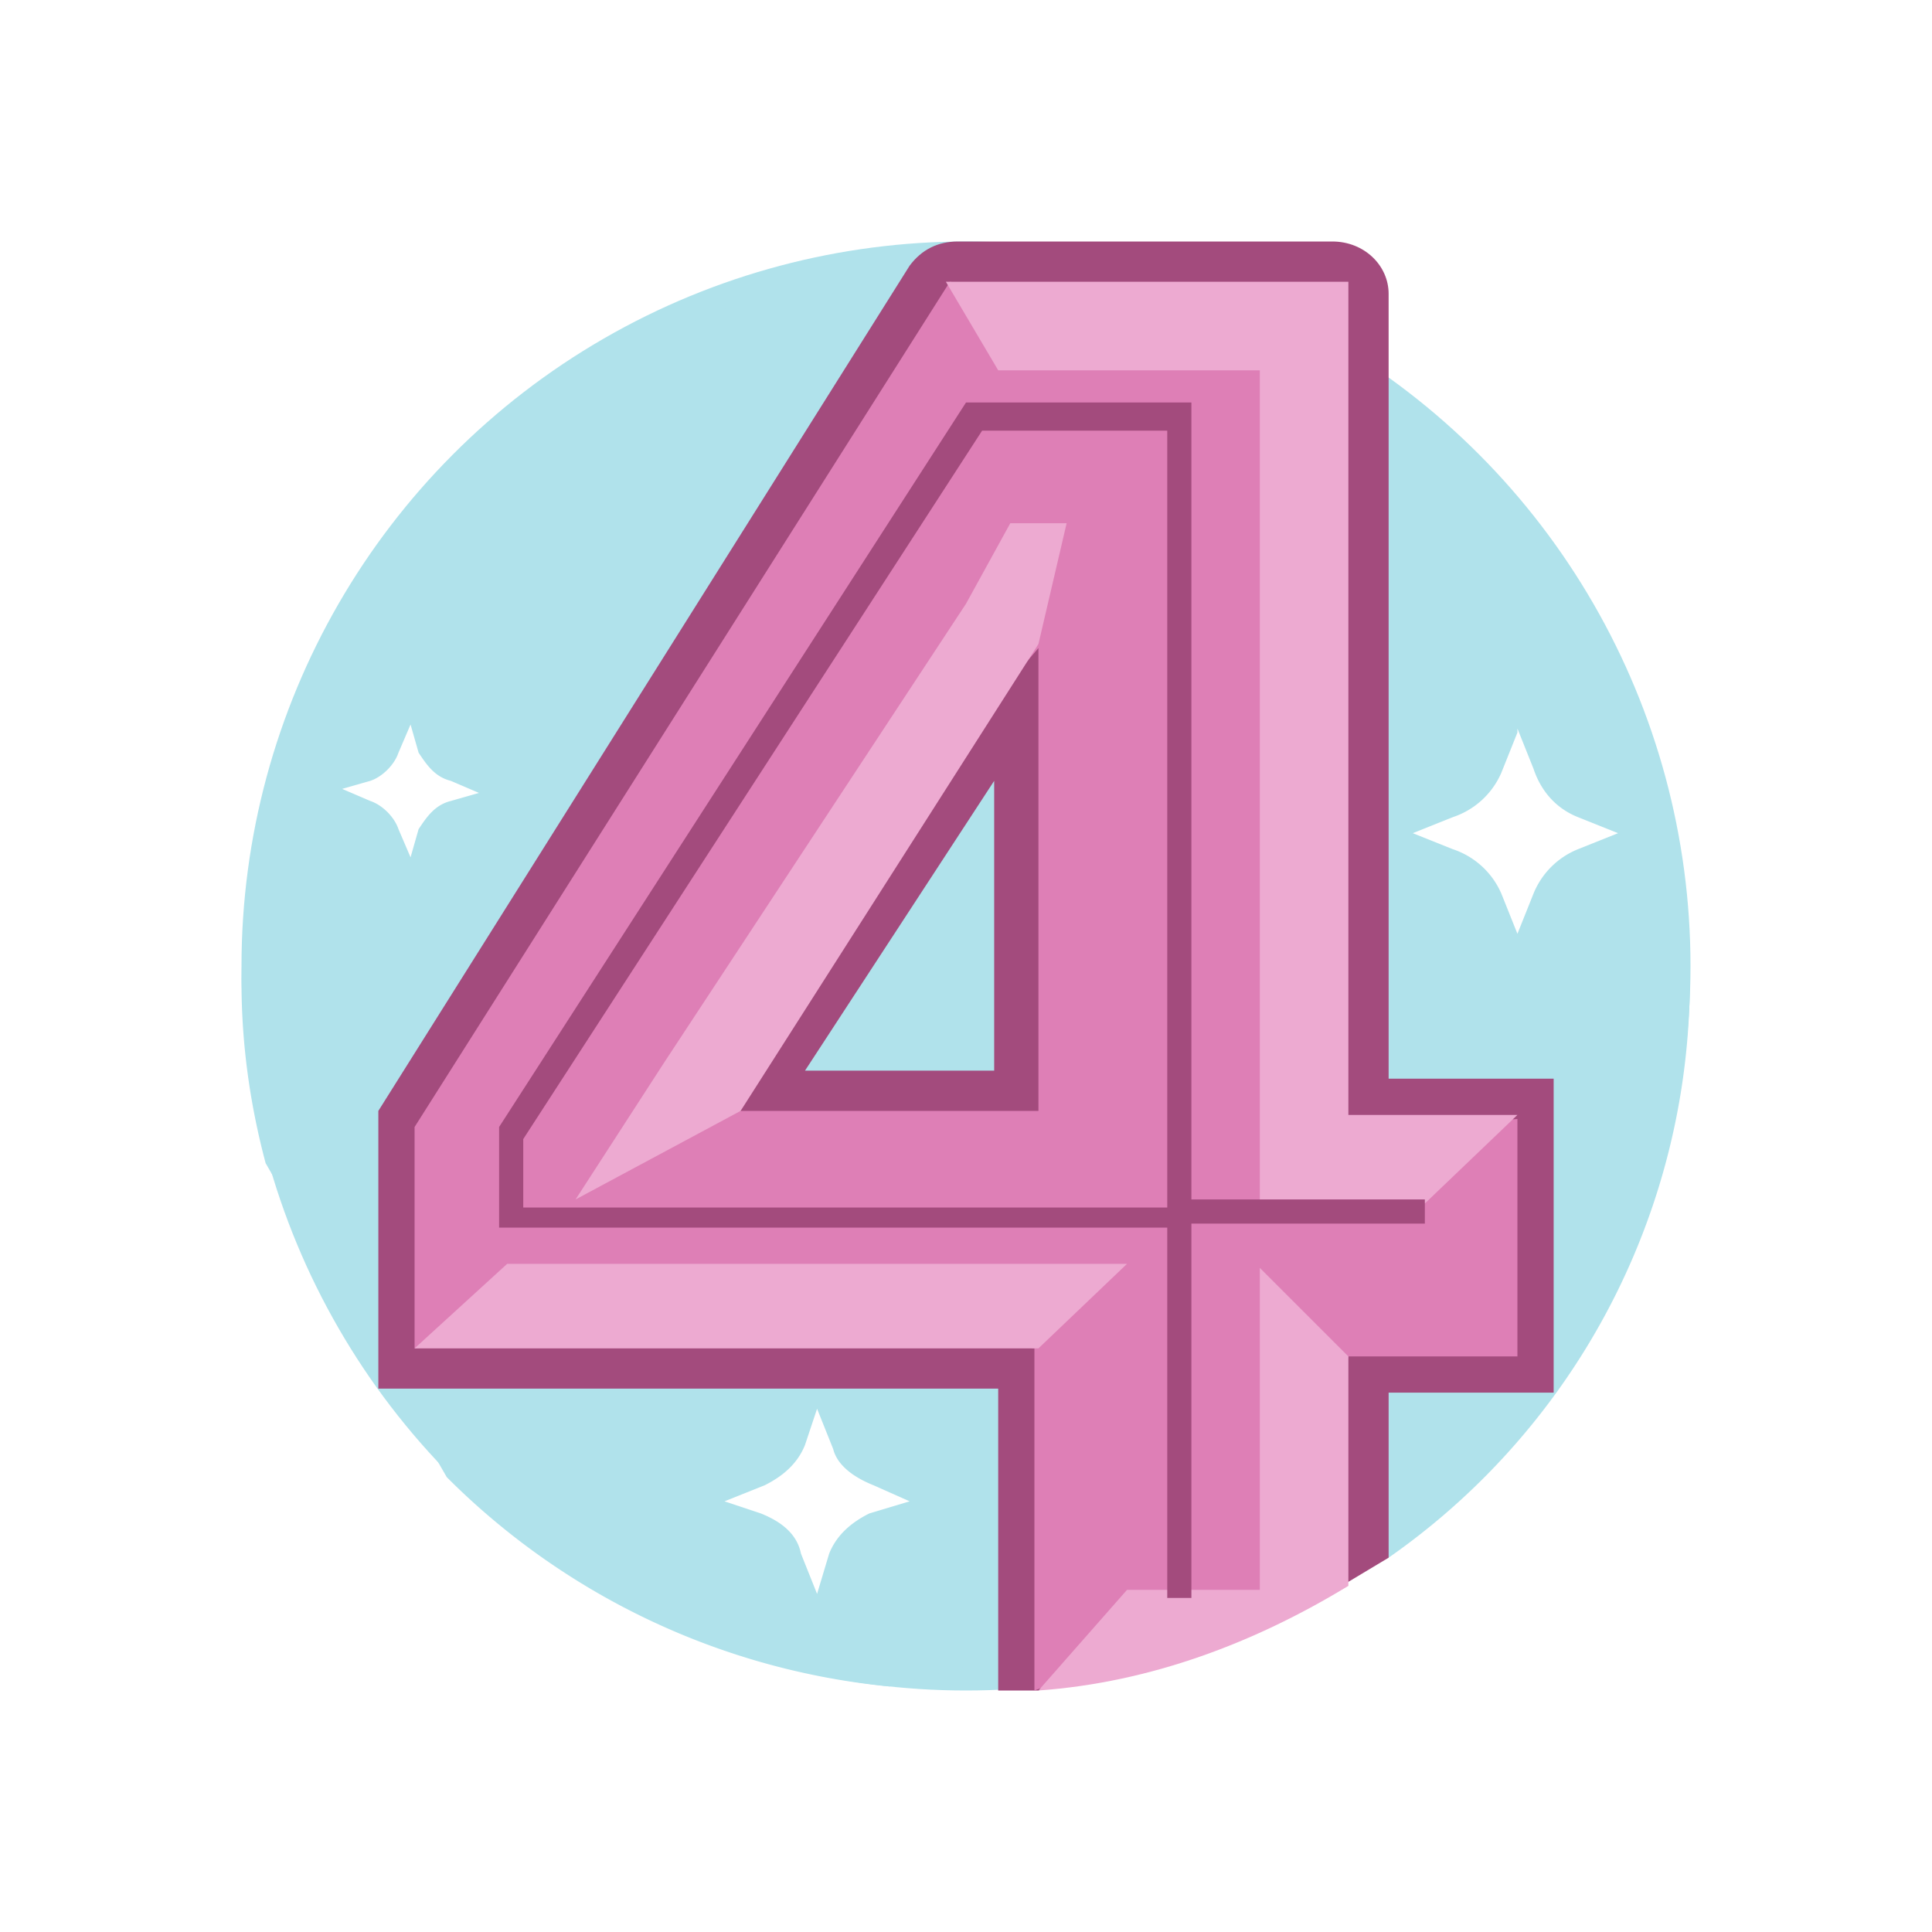
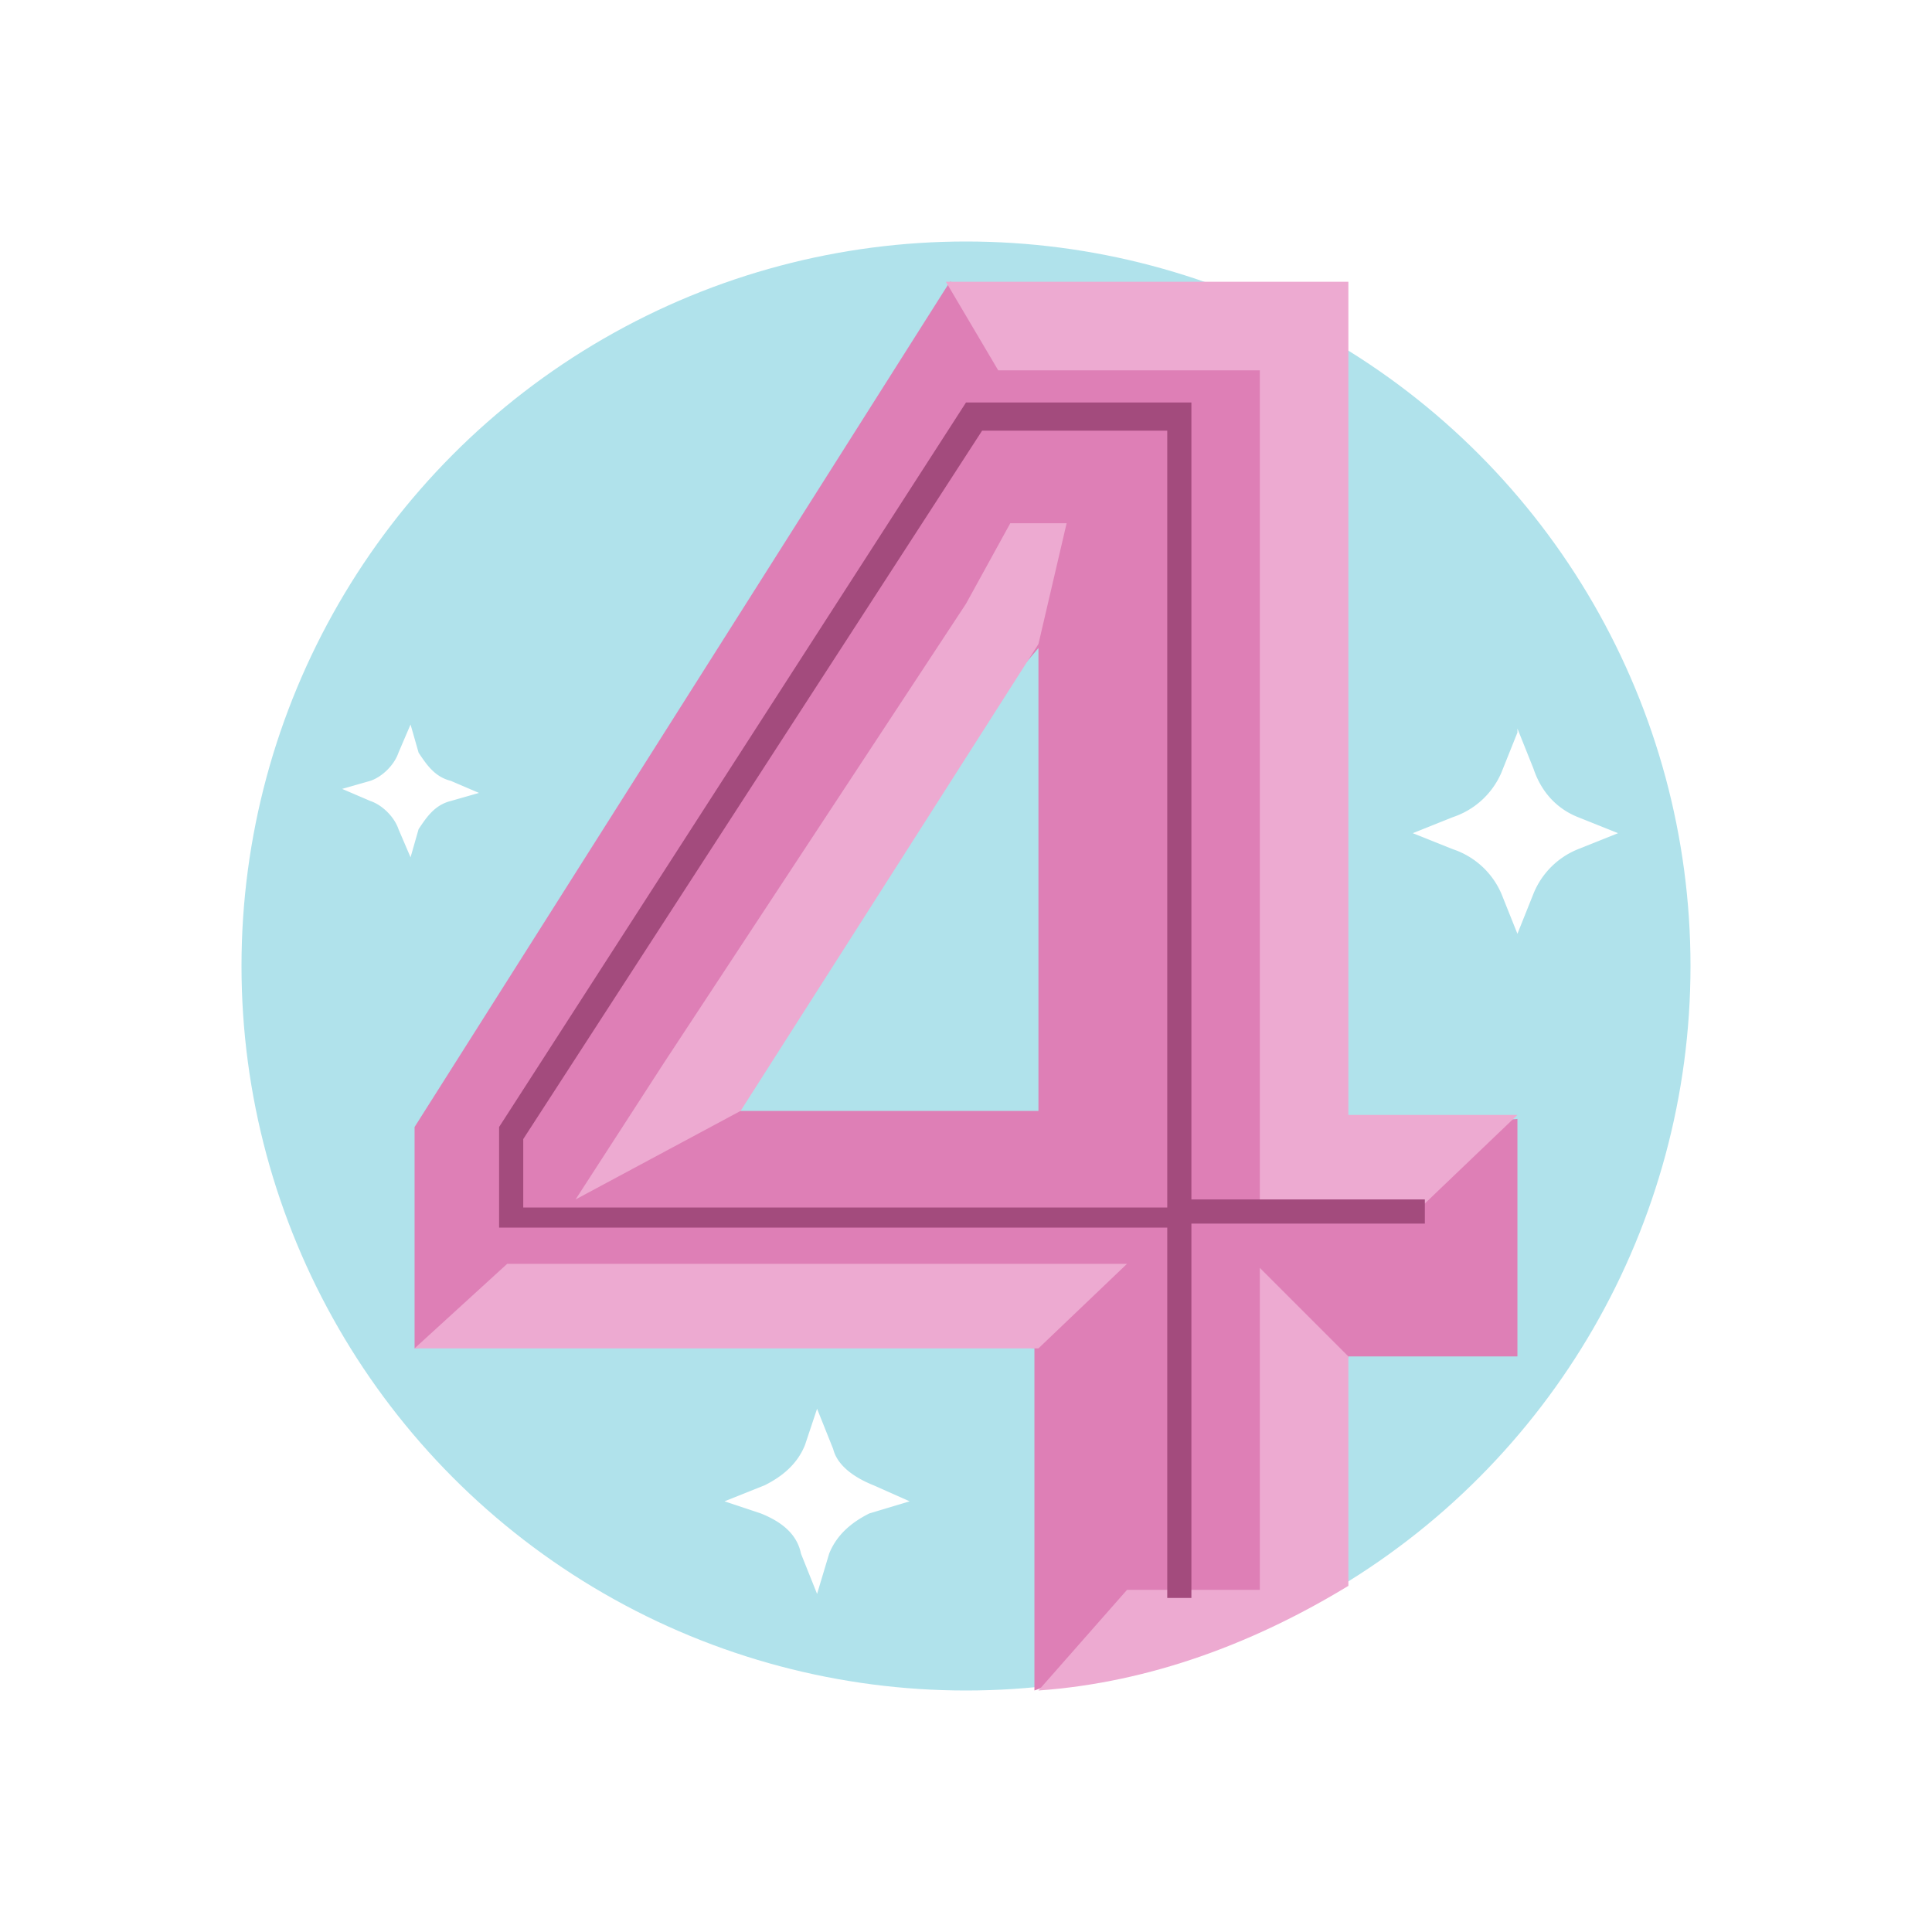
<svg xmlns="http://www.w3.org/2000/svg" width="48" height="48" fill="none">
  <g filter="url(#filter0_d)">
    <circle cx="24" cy="24" r="20" fill="#fff" />
  </g>
  <circle cx="24" cy="24" r="18" fill="#B0E2EB" />
-   <path d="M34.5 10l-14-3A18 18 0 006 24.4c0 1.5.2 3 .6 4.5l4.5 7.8a18 18 0 0011 5.2l12.4-3.2a17.5 17.5 0 000-28.7z" fill="#B0E2EB" />
-   <path d="M34.5 26.8V7.3c0-.7-.6-1.3-1.4-1.3h-9.3c-.5 0-.9.2-1.2.6l-13.2 21v6.9h15.4V42h1l7.7-2.7 1-.6v-4.1h4.1v-7.8h-4.1zm-9.7-.2H20l4.7-7.2v7.2z" fill="#A34B7D" />
  <path d="M32.6 28.1V8.4l-9-1.4-13.3 21v5.5l9.4-1 6 1V42l6.2-2.3 1.6-6h4.2v-5.9l-5.1.4zm-6.8-.5h-7.5l3-6.2 4.5-5.3v11.5z" fill="#DE7FB6" />
-   <path d="M28 31.4H12.6l-2.3 2.1h15.5l2.2-2.1zM31.3 39.5H28L25.8 42c2.8-.2 5.4-1.2 7.7-2.6v-5.7l-2.2-2.2v8.1zM24.8 9.2h6.5v20.7h4.1l2.3-2.2h-4.2V7h-10l1.3 2.2z" fill="#EDAAD1" />
+   <path d="M28 31.4H12.6l-2.3 2.1h15.5l2.2-2.1zM31.3 39.5H28L25.8 42c2.8-.2 5.4-1.2 7.7-2.6v-5.7l-2.2-2.2v8.1M24.8 9.2h6.5v20.7h4.1l2.3-2.2h-4.2V7h-10l1.3 2.2z" fill="#EDAAD1" />
  <path d="M25.1 13L24 15l-7.5 11.4-2.2 3.4 4.1-2.2L25.8 16l.7-3h-1.4z" fill="#EDAAD1" />
  <path d="M10.2 18l.2.7c.2.3.4.6.8.7l.7.3-.7.2c-.4.1-.6.4-.8.7l-.2.7-.3-.7c-.1-.3-.4-.6-.7-.7l-.7-.3.7-.2c.3-.1.6-.4.7-.7l.3-.7zM20.3 35l.4 1c.1.4.5.7 1 .9l.9.4-1 .3c-.4.2-.8.5-1 1l-.3 1-.4-1c-.1-.5-.5-.8-1-1l-.9-.3 1-.4c.4-.2.8-.5 1-1l.3-.9zM37.7 18.1l.4 1c.2.6.6 1 1.1 1.2l1 .4-1 .4a2 2 0 00-1.1 1.1l-.4 1-.4-1a2 2 0 00-1.2-1.1l-1-.4 1-.4a2 2 0 001.2-1.1l.4-1z" fill="#fff" />
  <path d="M29.6 39.7H29v-9.2H12.4V28L24 10h5.6v19.8h5.8v.6h-5.8v9.2zM13 30H29V10.7h-4.6L13 28.3V30z" fill="#A34B7D" />
  <defs>
    <filter id="filter0_d" x="0" y="0" width="48" height="48" filterUnits="userSpaceOnUse" color-interpolation-filters="sRGB">
      <feFlood flood-opacity="0" result="BackgroundImageFix" />
      <feColorMatrix in="SourceAlpha" values="0 0 0 0 0 0 0 0 0 0 0 0 0 0 0 0 0 0 127 0" result="hardAlpha" />
      <feOffset />
      <feGaussianBlur stdDeviation="2" />
      <feColorMatrix values="0 0 0 0 0 0 0 0 0 0 0 0 0 0 0 0 0 0 0.25 0" />
      <feBlend in2="BackgroundImageFix" result="effect1_dropShadow" />
      <feBlend in="SourceGraphic" in2="effect1_dropShadow" result="shape" />
    </filter>
  </defs>
</svg>